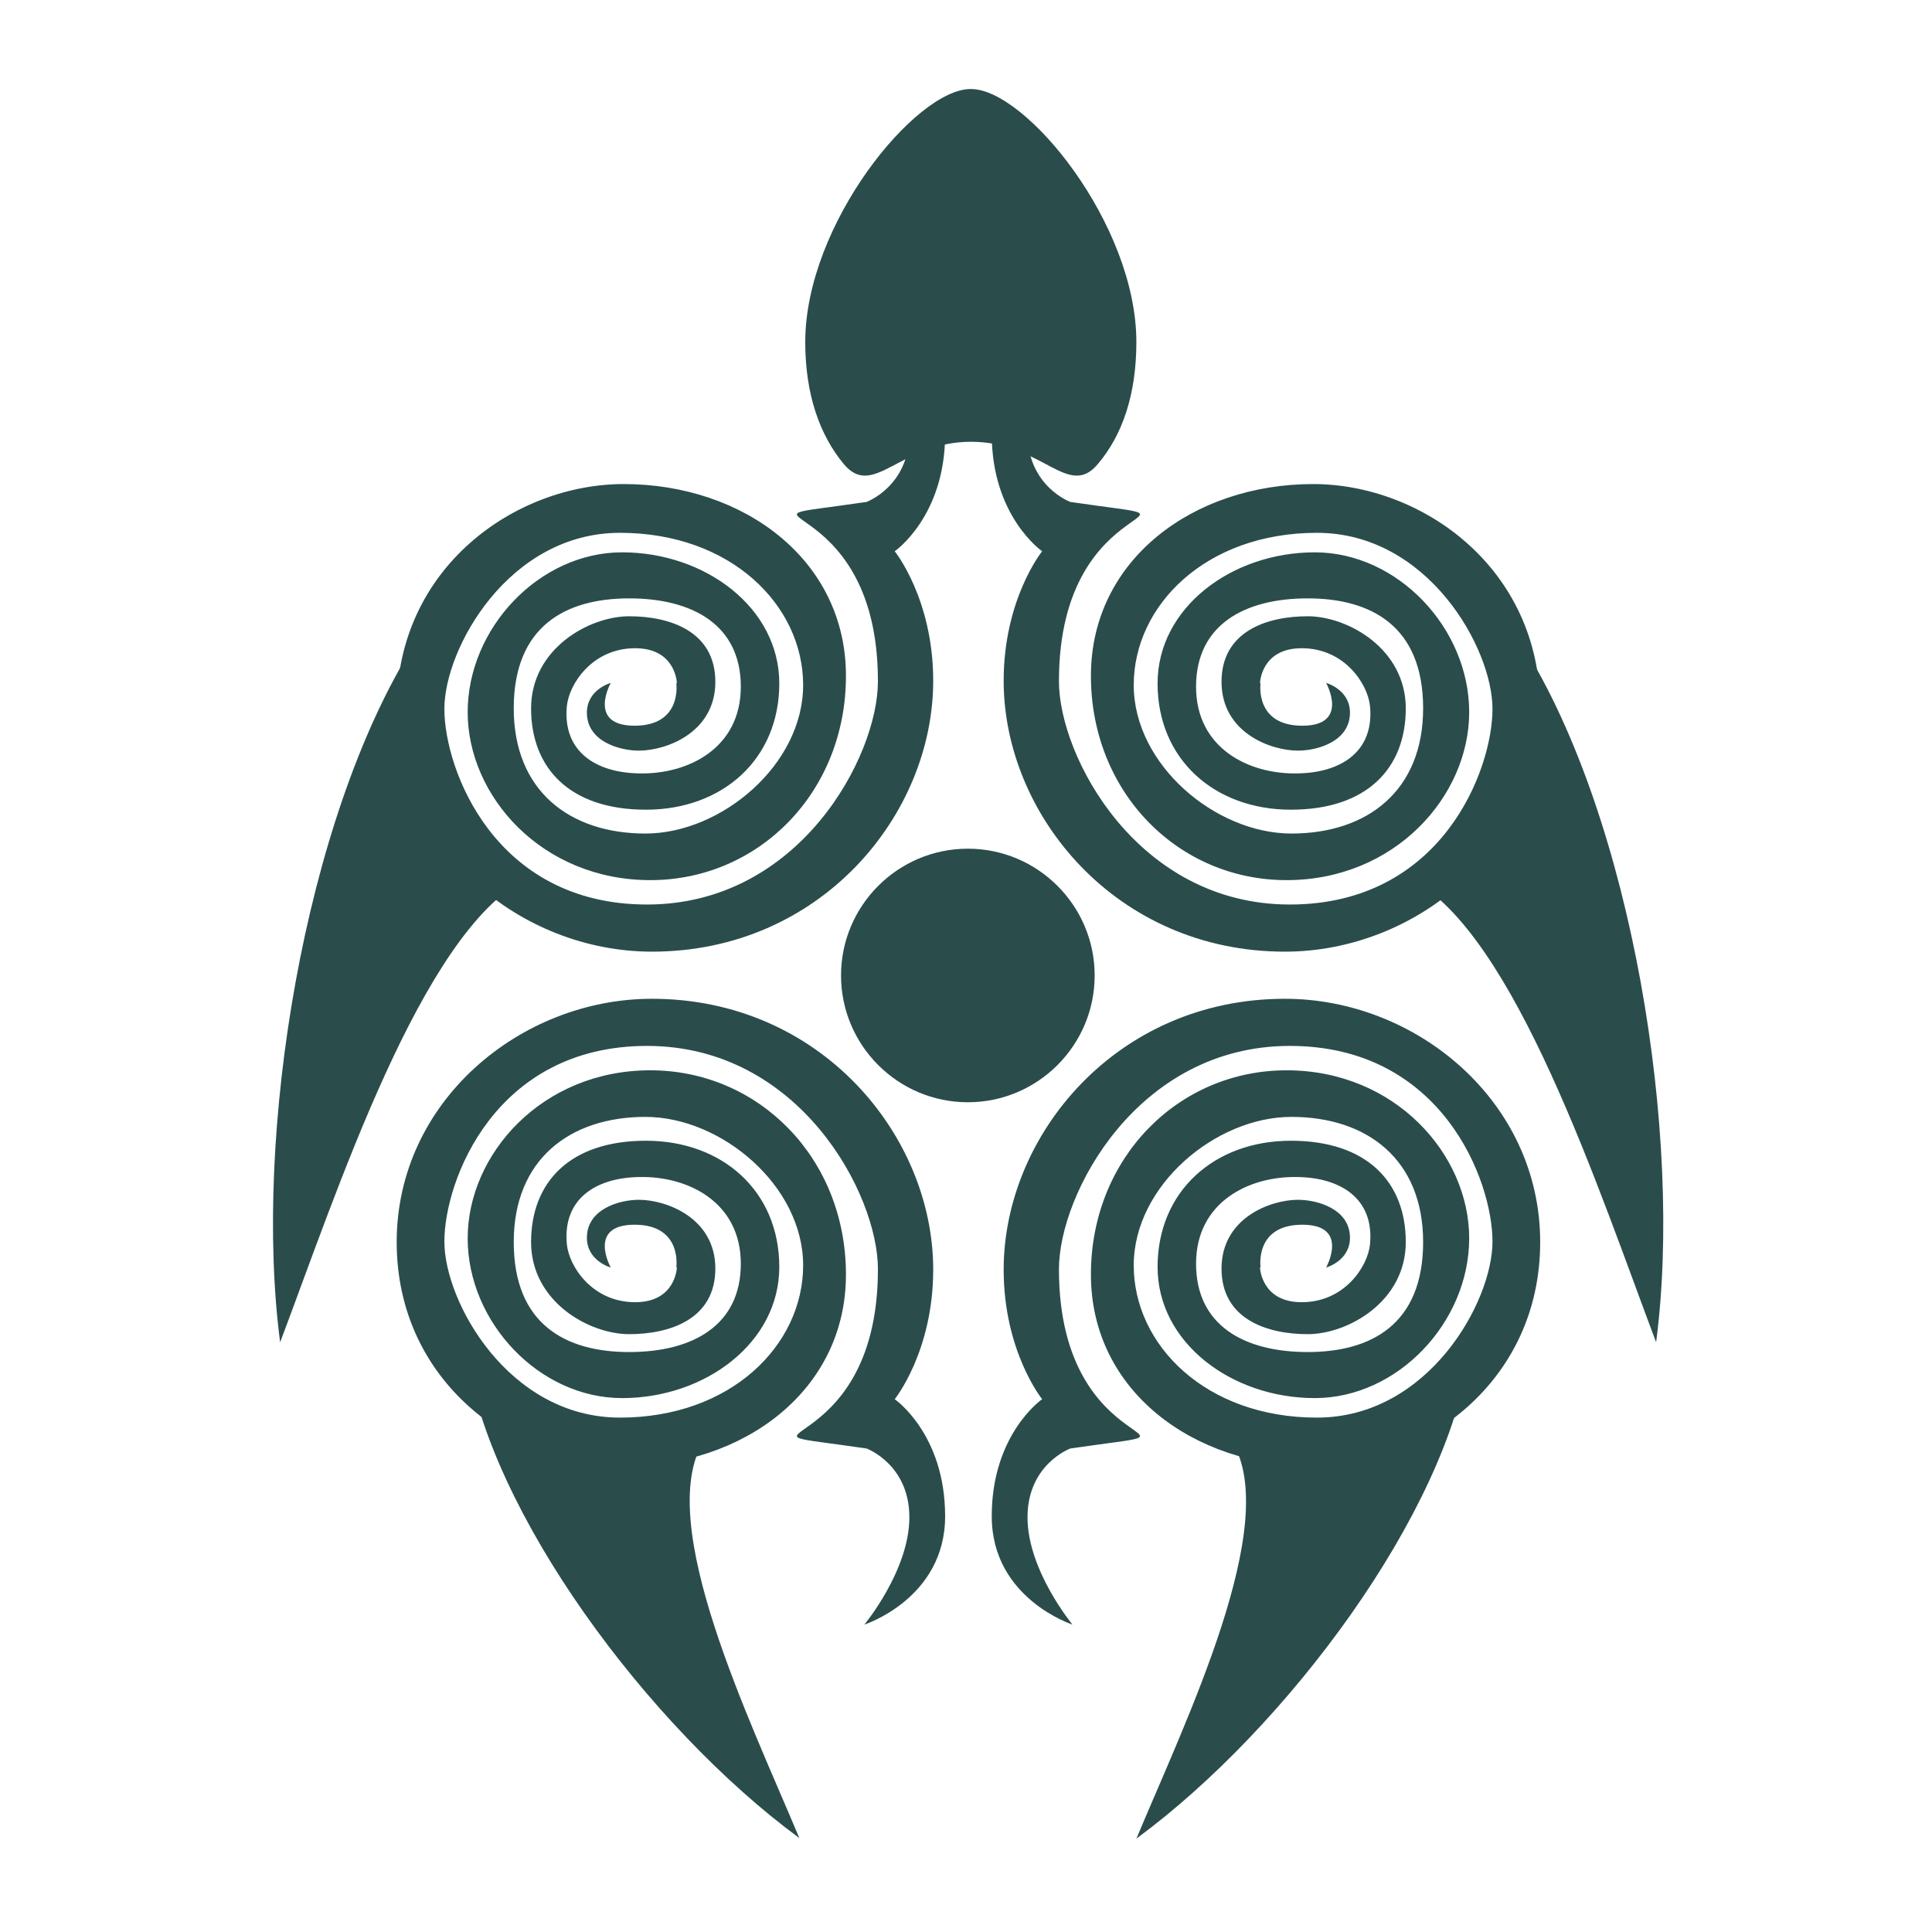
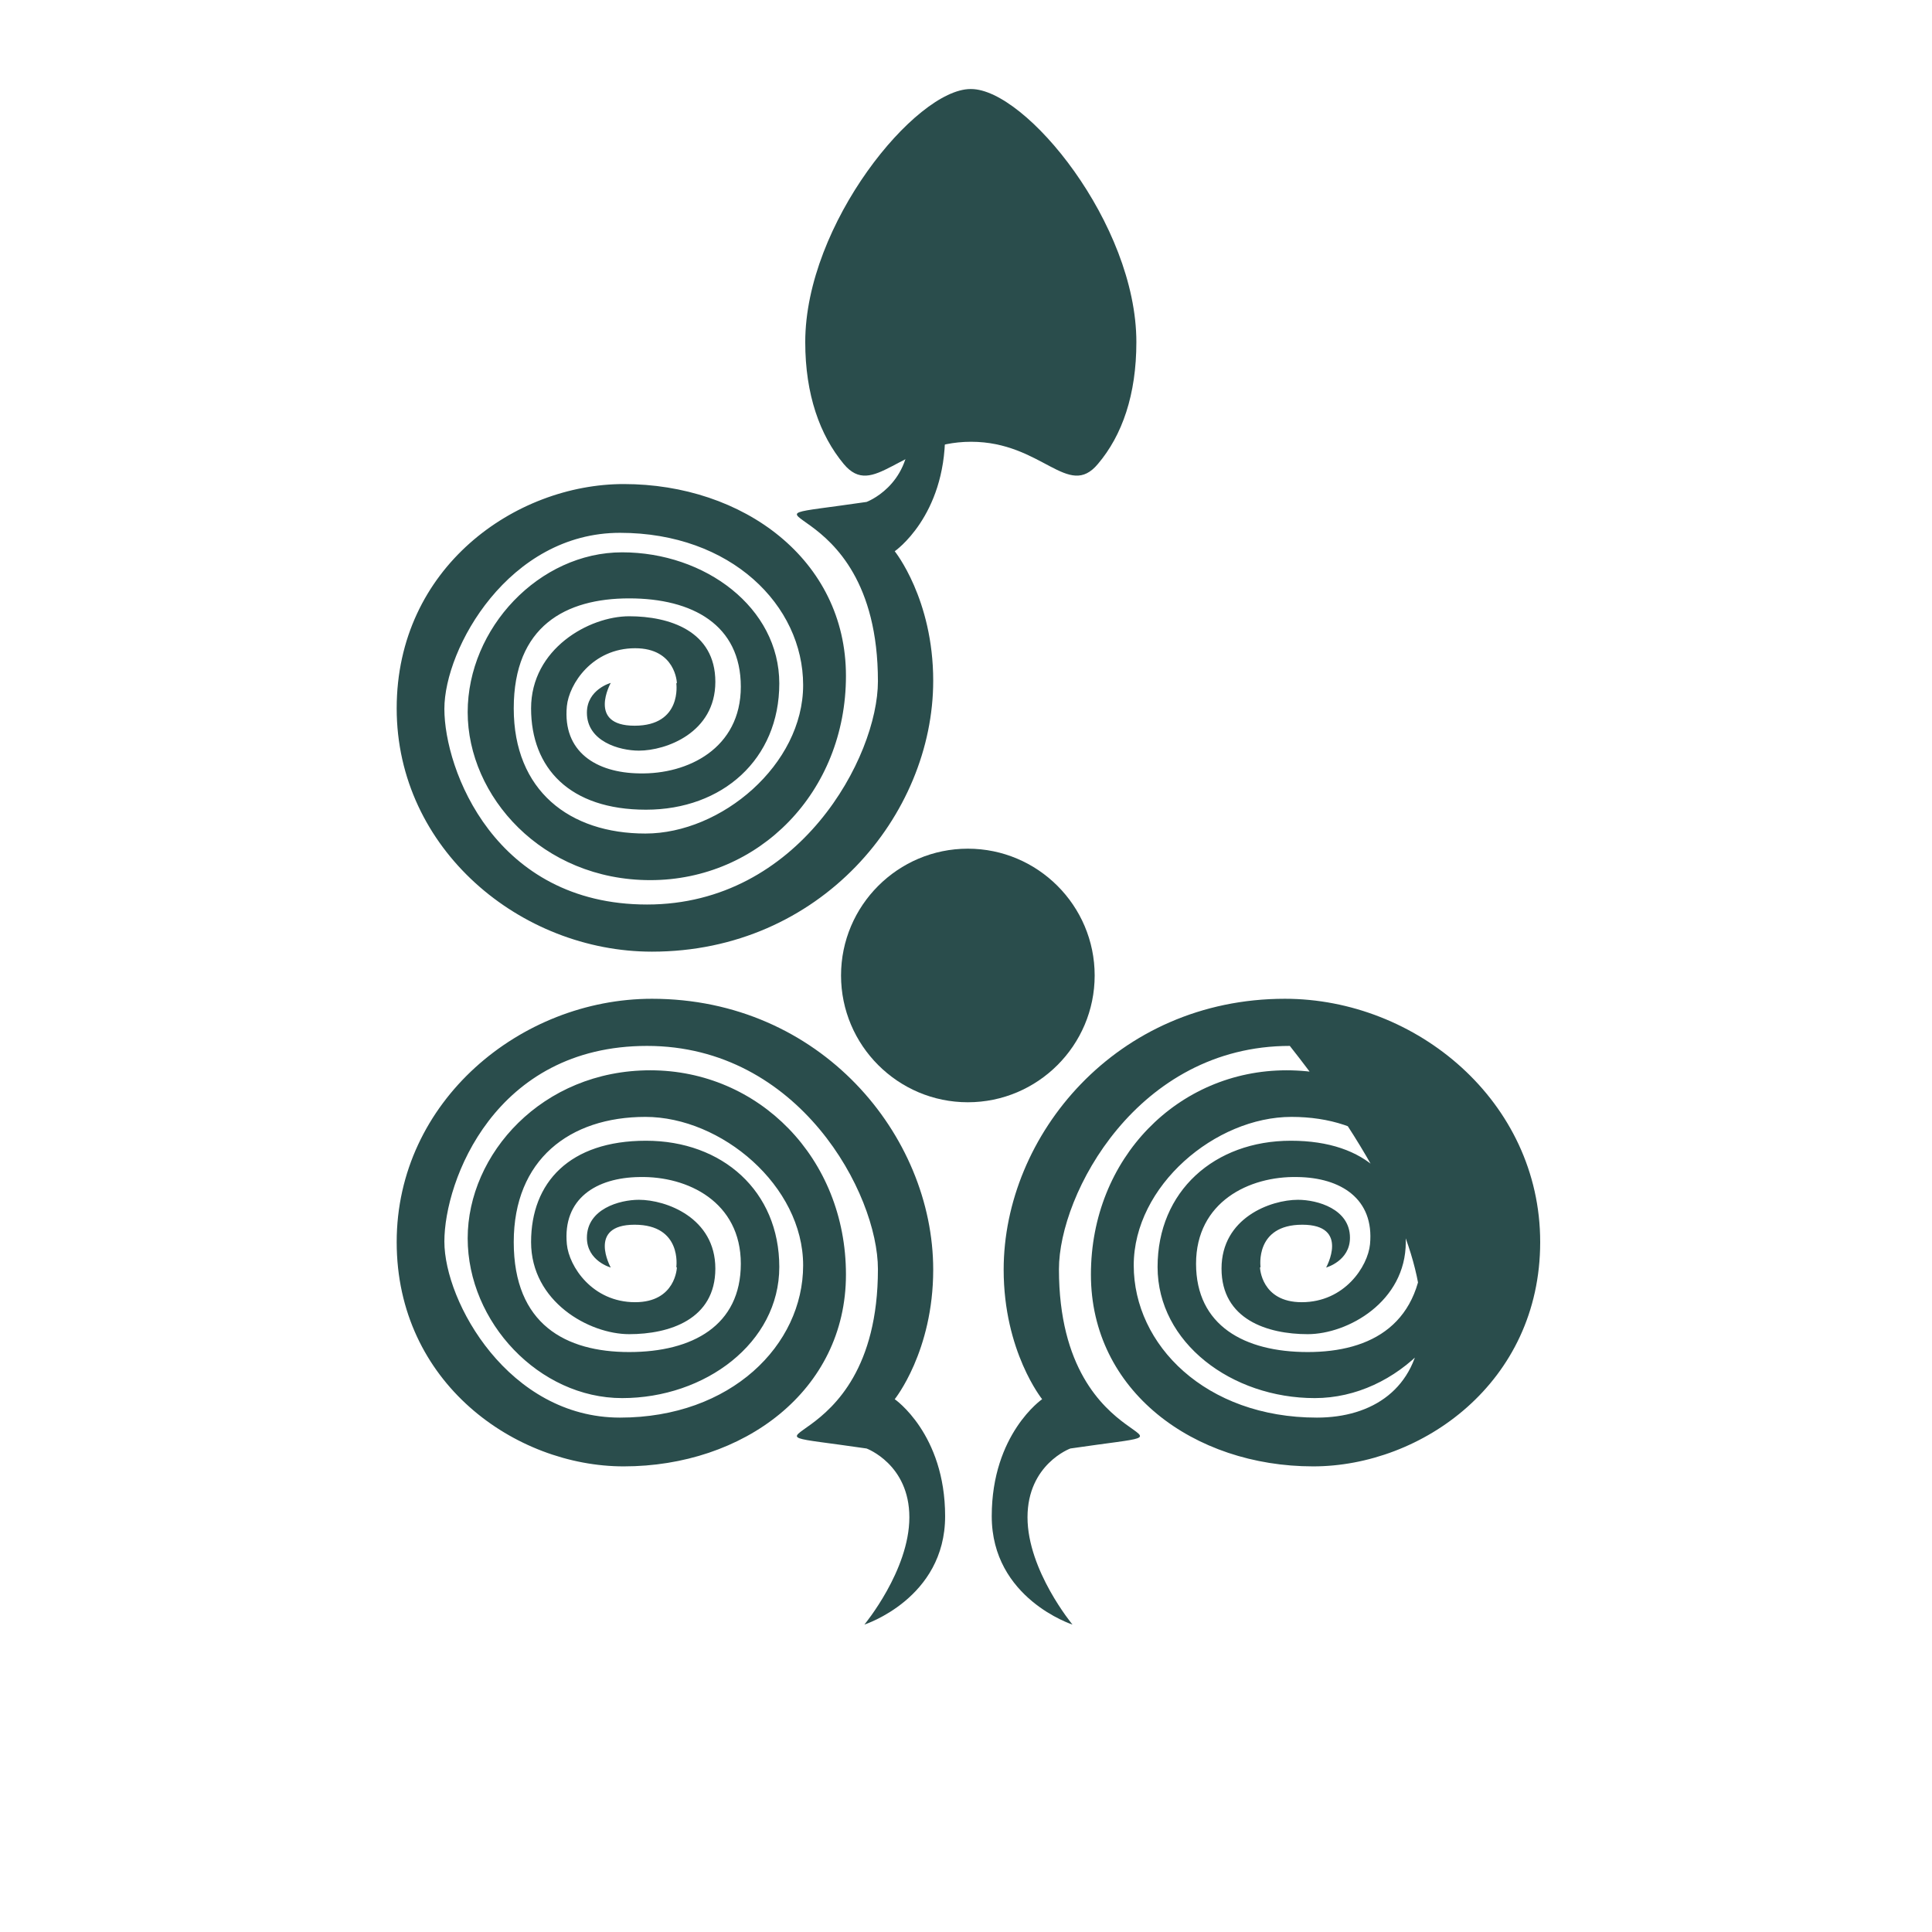
<svg xmlns="http://www.w3.org/2000/svg" width="455" height="455" viewBox="0 0 455 455" fill="none">
-   <path d="M296.867 160.957C296.867 160.957 295.463 170.91 306.695 170.91C317.927 170.91 312.311 160.83 312.311 160.83C312.311 160.83 317.927 162.361 317.927 167.848C317.927 174.611 310.269 176.78 305.674 176.78C299.292 176.78 287.678 172.569 287.678 160.575C287.678 148.58 298.527 145.134 307.971 145.134C317.416 145.134 331.073 152.791 331.073 166.827C331.073 180.864 322.011 190.689 304.015 190.689C286.019 190.689 272.618 178.822 272.618 160.957C272.618 143.093 290.103 130.077 309.631 130.077C329.158 130.077 346.005 147.942 346.005 167.72C346.005 187.499 328.52 207.278 302.994 207.278C277.468 207.278 256.919 186.606 256.919 159.171C256.919 131.736 281.169 113.999 309.248 113.999C334.774 113.999 362.725 133.65 362.725 166.827C362.725 200.004 333.498 224.122 302.611 224.122C262.918 224.122 236.37 191.965 236.37 160.319C236.37 141.051 245.432 129.822 245.432 129.822C245.432 129.822 233.562 121.655 233.562 102.259C233.562 82.863 252.58 76.738 252.58 76.738C252.58 76.738 241.986 89.499 241.986 102.004C241.986 114.509 252.069 118.21 252.069 118.21C290.486 123.824 249.389 113.744 249.389 160.447C249.389 178.184 267.895 213.02 303.76 213.02C339.624 213.02 351.493 181.246 351.493 166.955C351.493 152.663 336.305 125.483 310.141 125.483C283.977 125.483 267.002 142.582 267.002 161.34C267.002 180.098 286.274 196.304 304.142 196.304C322.011 196.304 335.157 186.223 335.157 166.827C335.157 147.431 322.904 140.923 307.971 140.923C293.039 140.923 281.679 147.176 281.679 161.723C281.679 176.27 294.187 182.395 305.546 182.14C315.757 182.012 323.67 177.036 322.649 166.317C322.138 161.085 316.65 152.663 306.567 152.663C296.995 152.663 296.74 160.83 296.74 160.83L296.867 160.957Z" fill="#2A4D4C" />
  <path d="M159.279 160.957C159.279 160.957 160.683 170.91 149.452 170.91C138.22 170.91 143.836 160.83 143.836 160.83C143.836 160.83 138.22 162.361 138.22 167.848C138.22 174.611 145.878 176.78 150.473 176.78C156.854 176.78 168.469 172.569 168.469 160.575C168.469 148.58 157.62 145.134 148.176 145.134C138.731 145.134 125.074 152.791 125.074 166.827C125.074 180.864 134.136 190.689 152.132 190.689C170.128 190.689 183.529 178.822 183.529 160.957C183.529 143.093 166.044 130.077 146.516 130.077C126.989 130.077 110.142 147.942 110.142 167.72C110.142 187.499 127.627 207.278 153.153 207.278C178.679 207.278 199.228 186.606 199.228 159.171C199.228 131.736 174.978 113.999 146.899 113.999C121.373 113.999 93.422 133.65 93.422 166.827C93.422 200.004 122.649 224.122 153.536 224.122C193.229 224.122 219.777 191.965 219.777 160.319C219.777 141.051 210.715 129.822 210.715 129.822C210.715 129.822 222.584 121.655 222.584 102.259C222.584 82.863 203.567 76.738 203.567 76.738C203.567 76.738 214.161 89.499 214.161 102.004C214.161 114.509 204.078 118.21 204.078 118.21C165.661 123.824 206.758 113.744 206.758 160.447C206.758 178.184 188.252 213.02 152.387 213.02C116.523 213.02 104.653 181.246 104.653 166.955C104.653 152.663 119.841 125.483 146.006 125.483C172.17 125.483 189.145 142.582 189.145 161.34C189.145 180.098 169.873 196.304 152.004 196.304C134.136 196.304 120.99 186.223 120.99 166.827C120.99 147.431 133.243 140.923 148.176 140.923C163.108 140.923 174.468 147.176 174.468 161.723C174.468 176.27 161.96 182.395 150.601 182.14C140.39 182.012 132.477 177.036 133.498 166.317C134.009 161.085 139.497 152.663 149.579 152.663C159.152 152.663 159.407 160.83 159.407 160.83L159.279 160.957Z" fill="#2A4D4C" />
-   <path d="M296.867 298.383C296.867 298.383 295.463 288.43 306.695 288.43C317.927 288.43 312.311 298.511 312.311 298.511C312.311 298.511 317.927 296.979 317.927 291.492C317.927 284.729 310.269 282.56 305.674 282.56C299.292 282.56 287.678 286.771 287.678 298.766C287.678 310.761 298.527 314.206 307.971 314.206C317.416 314.206 331.073 306.55 331.073 292.513C331.073 278.477 322.011 268.651 304.015 268.651C286.019 268.651 272.618 280.518 272.618 298.383C272.618 316.248 290.103 329.263 309.631 329.263C329.158 329.263 346.005 311.399 346.005 291.62C346.005 271.841 328.52 252.063 302.994 252.063C277.468 252.063 256.919 272.734 256.919 300.169C256.919 327.604 281.169 345.342 309.248 345.342C334.774 345.342 362.725 325.69 362.725 292.513C362.725 259.336 333.498 235.219 302.611 235.219C262.918 235.219 236.37 267.375 236.37 299.021C236.37 318.289 245.432 329.519 245.432 329.519C245.432 329.519 233.562 337.685 233.562 357.081C233.562 376.477 252.58 382.602 252.58 382.602C252.58 382.602 241.986 369.842 241.986 357.336C241.986 344.831 252.069 341.131 252.069 341.131C290.486 335.516 249.389 345.597 249.389 298.893C249.389 281.156 267.895 246.32 303.76 246.32C339.624 246.32 351.493 278.094 351.493 292.386C351.493 306.677 336.305 333.857 310.141 333.857C283.977 333.857 267.002 316.758 267.002 298C267.002 279.242 286.274 263.037 304.142 263.037C322.011 263.037 335.157 273.117 335.157 292.513C335.157 311.909 322.904 318.417 307.971 318.417C293.039 318.417 281.679 312.164 281.679 297.617C281.679 283.07 294.187 276.945 305.546 277.201C315.757 277.328 323.67 282.305 322.649 293.024C322.138 298.255 316.65 306.677 306.567 306.677C296.995 306.677 296.74 298.511 296.74 298.511L296.867 298.383Z" fill="#2A4D4C" />
+   <path d="M296.867 298.383C296.867 298.383 295.463 288.43 306.695 288.43C317.927 288.43 312.311 298.511 312.311 298.511C312.311 298.511 317.927 296.979 317.927 291.492C317.927 284.729 310.269 282.56 305.674 282.56C299.292 282.56 287.678 286.771 287.678 298.766C287.678 310.761 298.527 314.206 307.971 314.206C317.416 314.206 331.073 306.55 331.073 292.513C331.073 278.477 322.011 268.651 304.015 268.651C286.019 268.651 272.618 280.518 272.618 298.383C272.618 316.248 290.103 329.263 309.631 329.263C329.158 329.263 346.005 311.399 346.005 291.62C346.005 271.841 328.52 252.063 302.994 252.063C277.468 252.063 256.919 272.734 256.919 300.169C256.919 327.604 281.169 345.342 309.248 345.342C334.774 345.342 362.725 325.69 362.725 292.513C362.725 259.336 333.498 235.219 302.611 235.219C262.918 235.219 236.37 267.375 236.37 299.021C236.37 318.289 245.432 329.519 245.432 329.519C245.432 329.519 233.562 337.685 233.562 357.081C233.562 376.477 252.58 382.602 252.58 382.602C252.58 382.602 241.986 369.842 241.986 357.336C241.986 344.831 252.069 341.131 252.069 341.131C290.486 335.516 249.389 345.597 249.389 298.893C249.389 281.156 267.895 246.32 303.76 246.32C351.493 306.677 336.305 333.857 310.141 333.857C283.977 333.857 267.002 316.758 267.002 298C267.002 279.242 286.274 263.037 304.142 263.037C322.011 263.037 335.157 273.117 335.157 292.513C335.157 311.909 322.904 318.417 307.971 318.417C293.039 318.417 281.679 312.164 281.679 297.617C281.679 283.07 294.187 276.945 305.546 277.201C315.757 277.328 323.67 282.305 322.649 293.024C322.138 298.255 316.65 306.677 306.567 306.677C296.995 306.677 296.74 298.511 296.74 298.511L296.867 298.383Z" fill="#2A4D4C" />
  <path d="M159.279 298.383C159.279 298.383 160.683 288.43 149.452 288.43C138.22 288.43 143.836 298.511 143.836 298.511C143.836 298.511 138.22 296.979 138.22 291.492C138.22 284.729 145.878 282.56 150.473 282.56C156.854 282.56 168.469 286.771 168.469 298.766C168.469 310.761 157.62 314.206 148.176 314.206C138.731 314.206 125.074 306.55 125.074 292.513C125.074 278.477 134.136 268.651 152.132 268.651C170.128 268.651 183.529 280.518 183.529 298.383C183.529 316.248 166.044 329.263 146.516 329.263C126.989 329.263 110.142 311.399 110.142 291.62C110.142 271.841 127.627 252.063 153.153 252.063C178.679 252.063 199.228 272.734 199.228 300.169C199.228 327.604 174.978 345.342 146.899 345.342C121.373 345.342 93.422 325.69 93.422 292.513C93.422 259.336 122.649 235.219 153.536 235.219C193.229 235.219 219.777 267.375 219.777 299.021C219.777 318.289 210.715 329.519 210.715 329.519C210.715 329.519 222.584 337.685 222.584 357.081C222.584 376.477 203.567 382.602 203.567 382.602C203.567 382.602 214.161 369.842 214.161 357.336C214.161 344.831 204.078 341.131 204.078 341.131C165.661 335.516 206.758 345.597 206.758 298.893C206.758 281.156 188.252 246.32 152.387 246.32C116.523 246.32 104.653 278.094 104.653 292.386C104.653 306.677 119.841 333.857 146.006 333.857C172.17 333.857 189.145 316.758 189.145 298C189.145 279.242 169.873 263.037 152.004 263.037C134.136 263.037 120.99 273.117 120.99 292.513C120.99 311.909 133.243 318.417 148.176 318.417C163.108 318.417 174.468 312.164 174.468 297.617C174.468 283.07 161.96 276.945 150.601 277.201C140.39 277.328 132.477 282.305 133.498 293.024C134.009 298.255 139.497 306.677 149.579 306.677C159.152 306.677 159.407 298.511 159.407 298.511L159.279 298.383Z" fill="#2A4D4C" />
  <path d="M227.936 259.59C244.4 259.59 257.802 246.192 257.802 229.731C257.802 213.27 244.4 199.871 227.936 199.871C211.472 199.871 198.07 213.27 198.07 229.731C198.07 246.192 211.472 259.59 227.936 259.59Z" fill="#2A4D4C" />
-   <path d="M358.631 152.143C364.884 179.451 360.545 195.912 332.211 207.013C356.716 219.646 376.627 280.641 390.028 316.115C396.409 267.625 384.412 193.104 358.631 152.016V152.143Z" fill="#2A4D4C" />
-   <path d="M97.373 152.143C91.119 179.451 95.459 195.912 123.793 207.013C99.287 219.646 79.377 280.641 65.976 316.115C59.594 267.625 71.591 193.104 97.373 152.016V152.143Z" fill="#2A4D4C" />
-   <path d="M345.998 319.051C333.746 338.447 319.834 346.358 290.223 339.595C301.838 358.863 279.247 405.184 267.633 433.002C303.369 406.715 340.765 356.056 345.998 319.051Z" fill="#2A4D4C" />
-   <path d="M109.883 318.926C122.135 338.322 136.047 346.233 165.658 339.47C154.043 358.738 176.634 405.059 188.248 432.877C152.512 406.59 115.116 355.931 109.883 318.926Z" fill="#2A4D4C" />
  <path d="M228.696 20.969C241.586 20.969 267.623 52.742 267.623 80.56C267.623 92.938 264.305 102.508 258.561 109.271C251.542 117.693 245.415 104.039 228.696 104.039C211.976 104.039 205.722 117.693 198.702 109.271C193.087 102.508 189.641 92.938 189.641 80.56C189.641 52.742 215.677 20.969 228.568 20.969H228.696Z" fill="#2A4D4C" />
</svg>